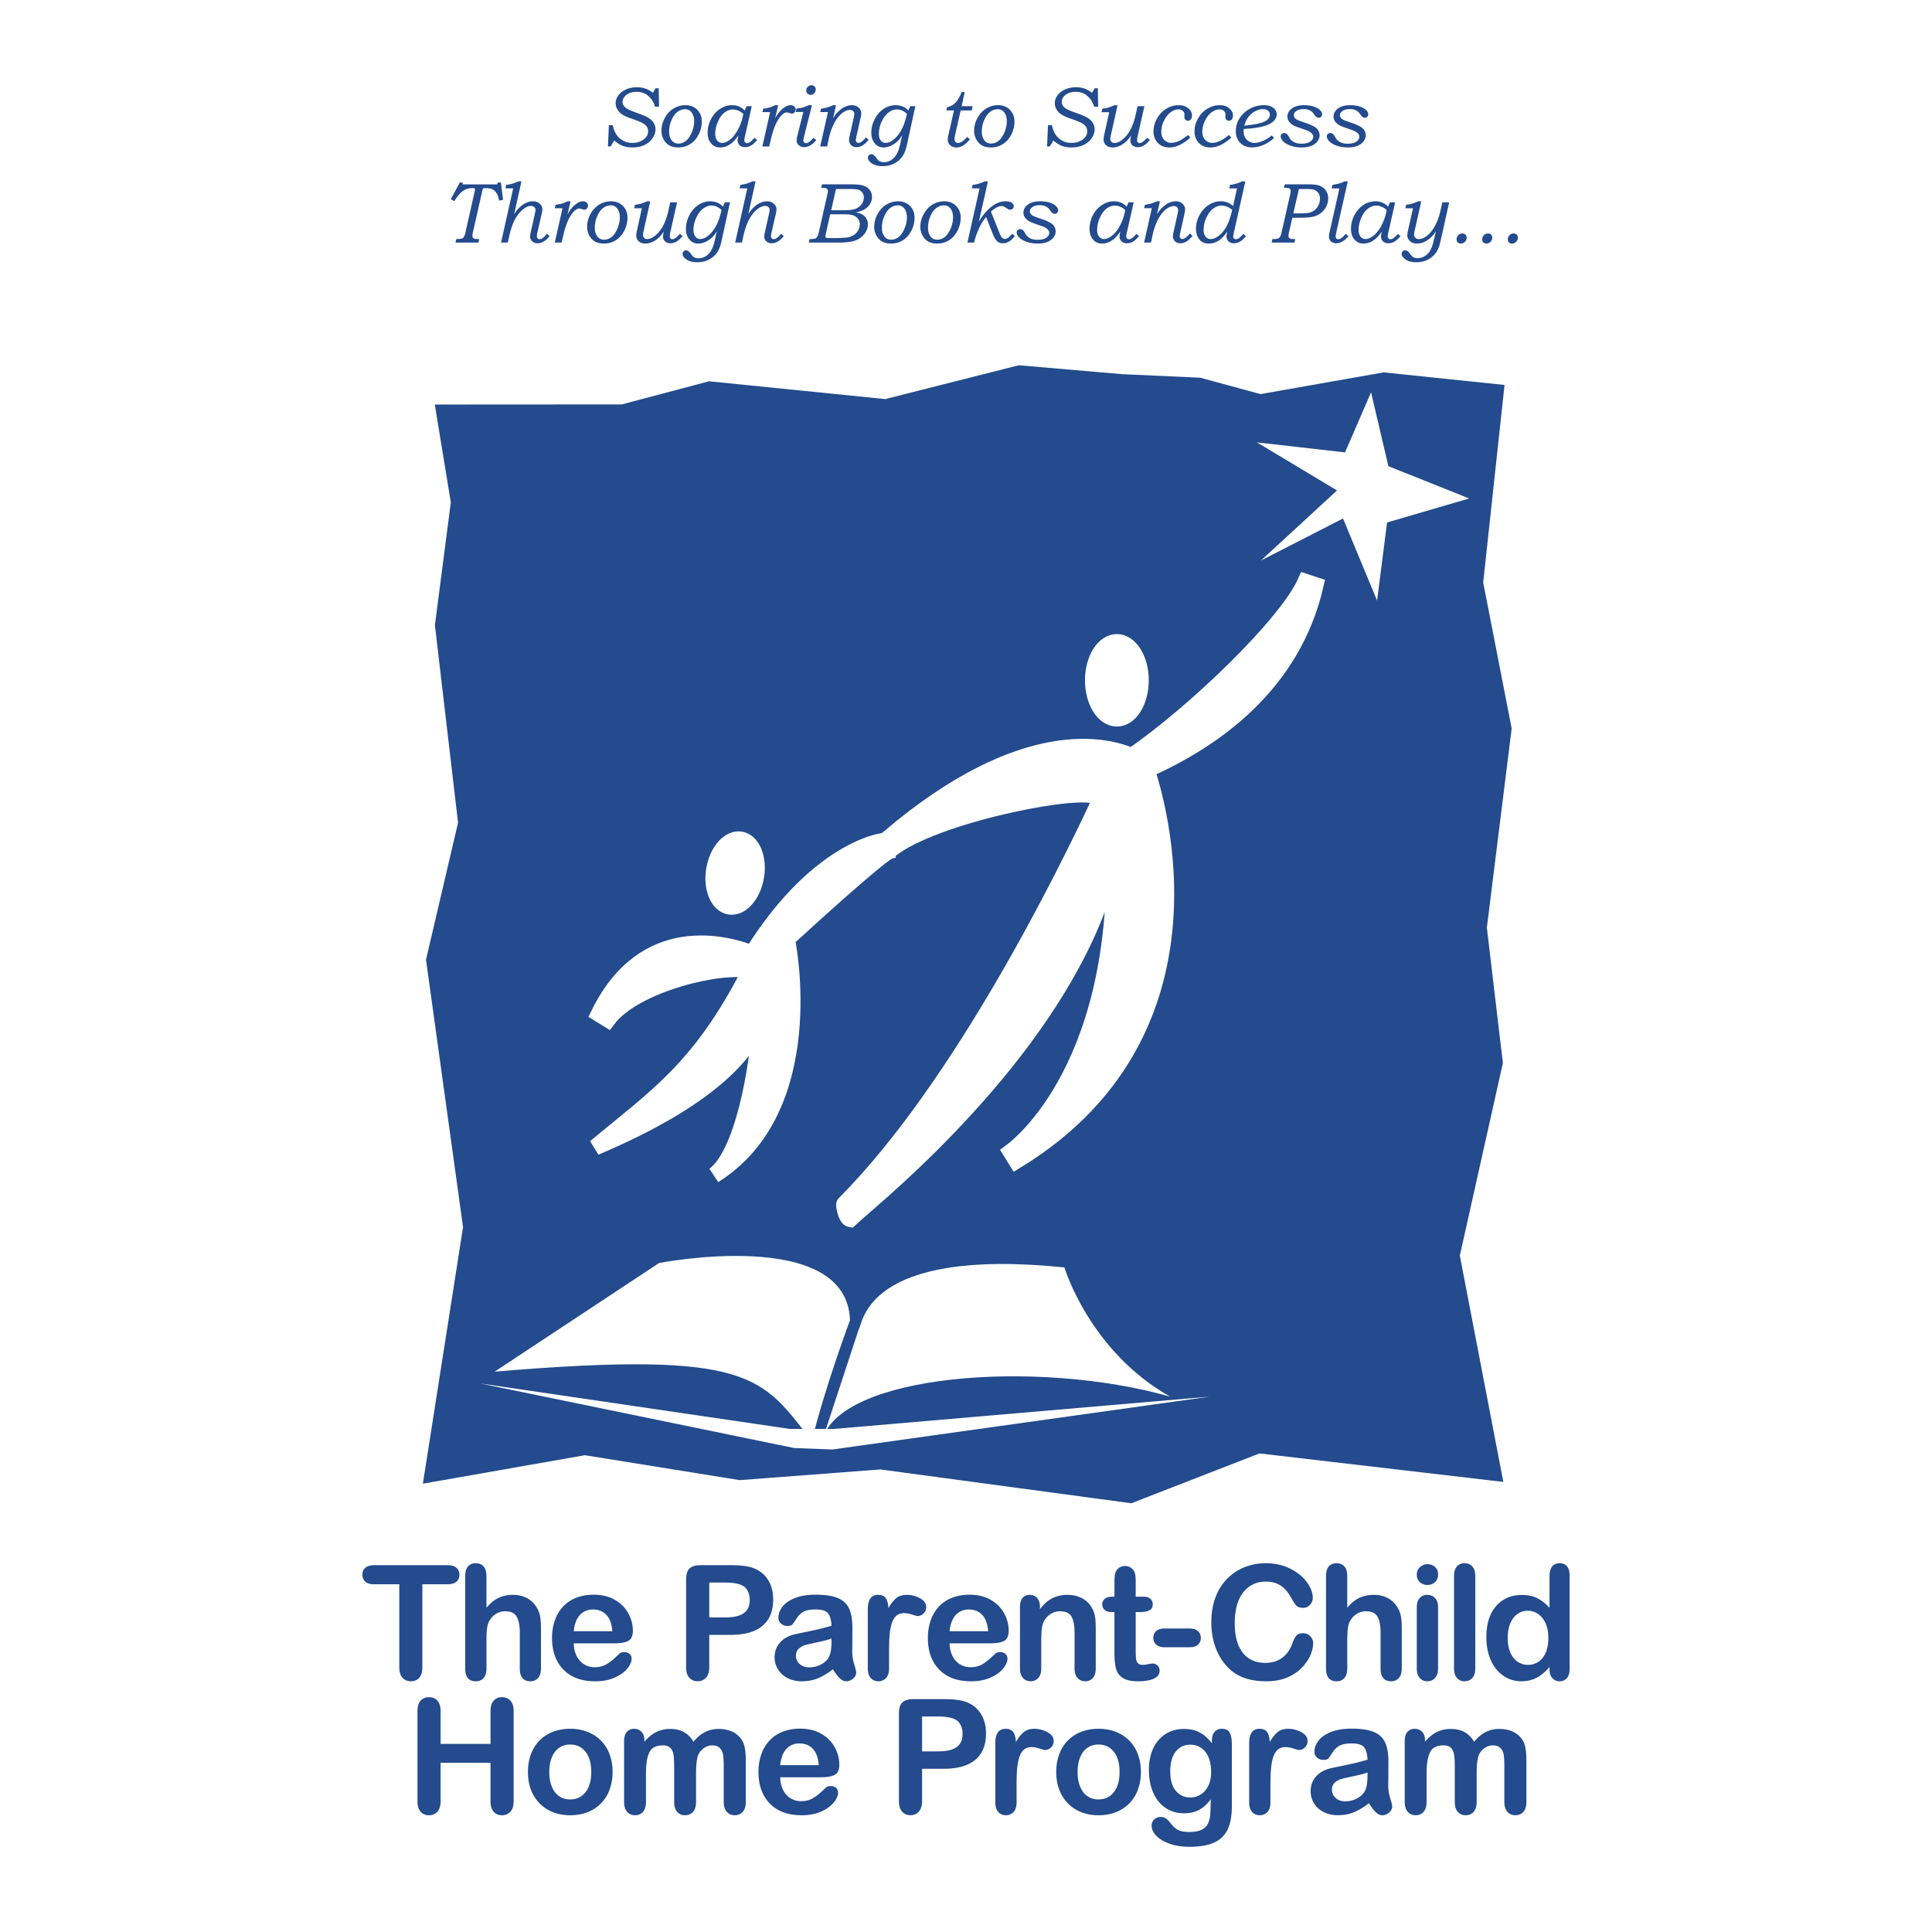
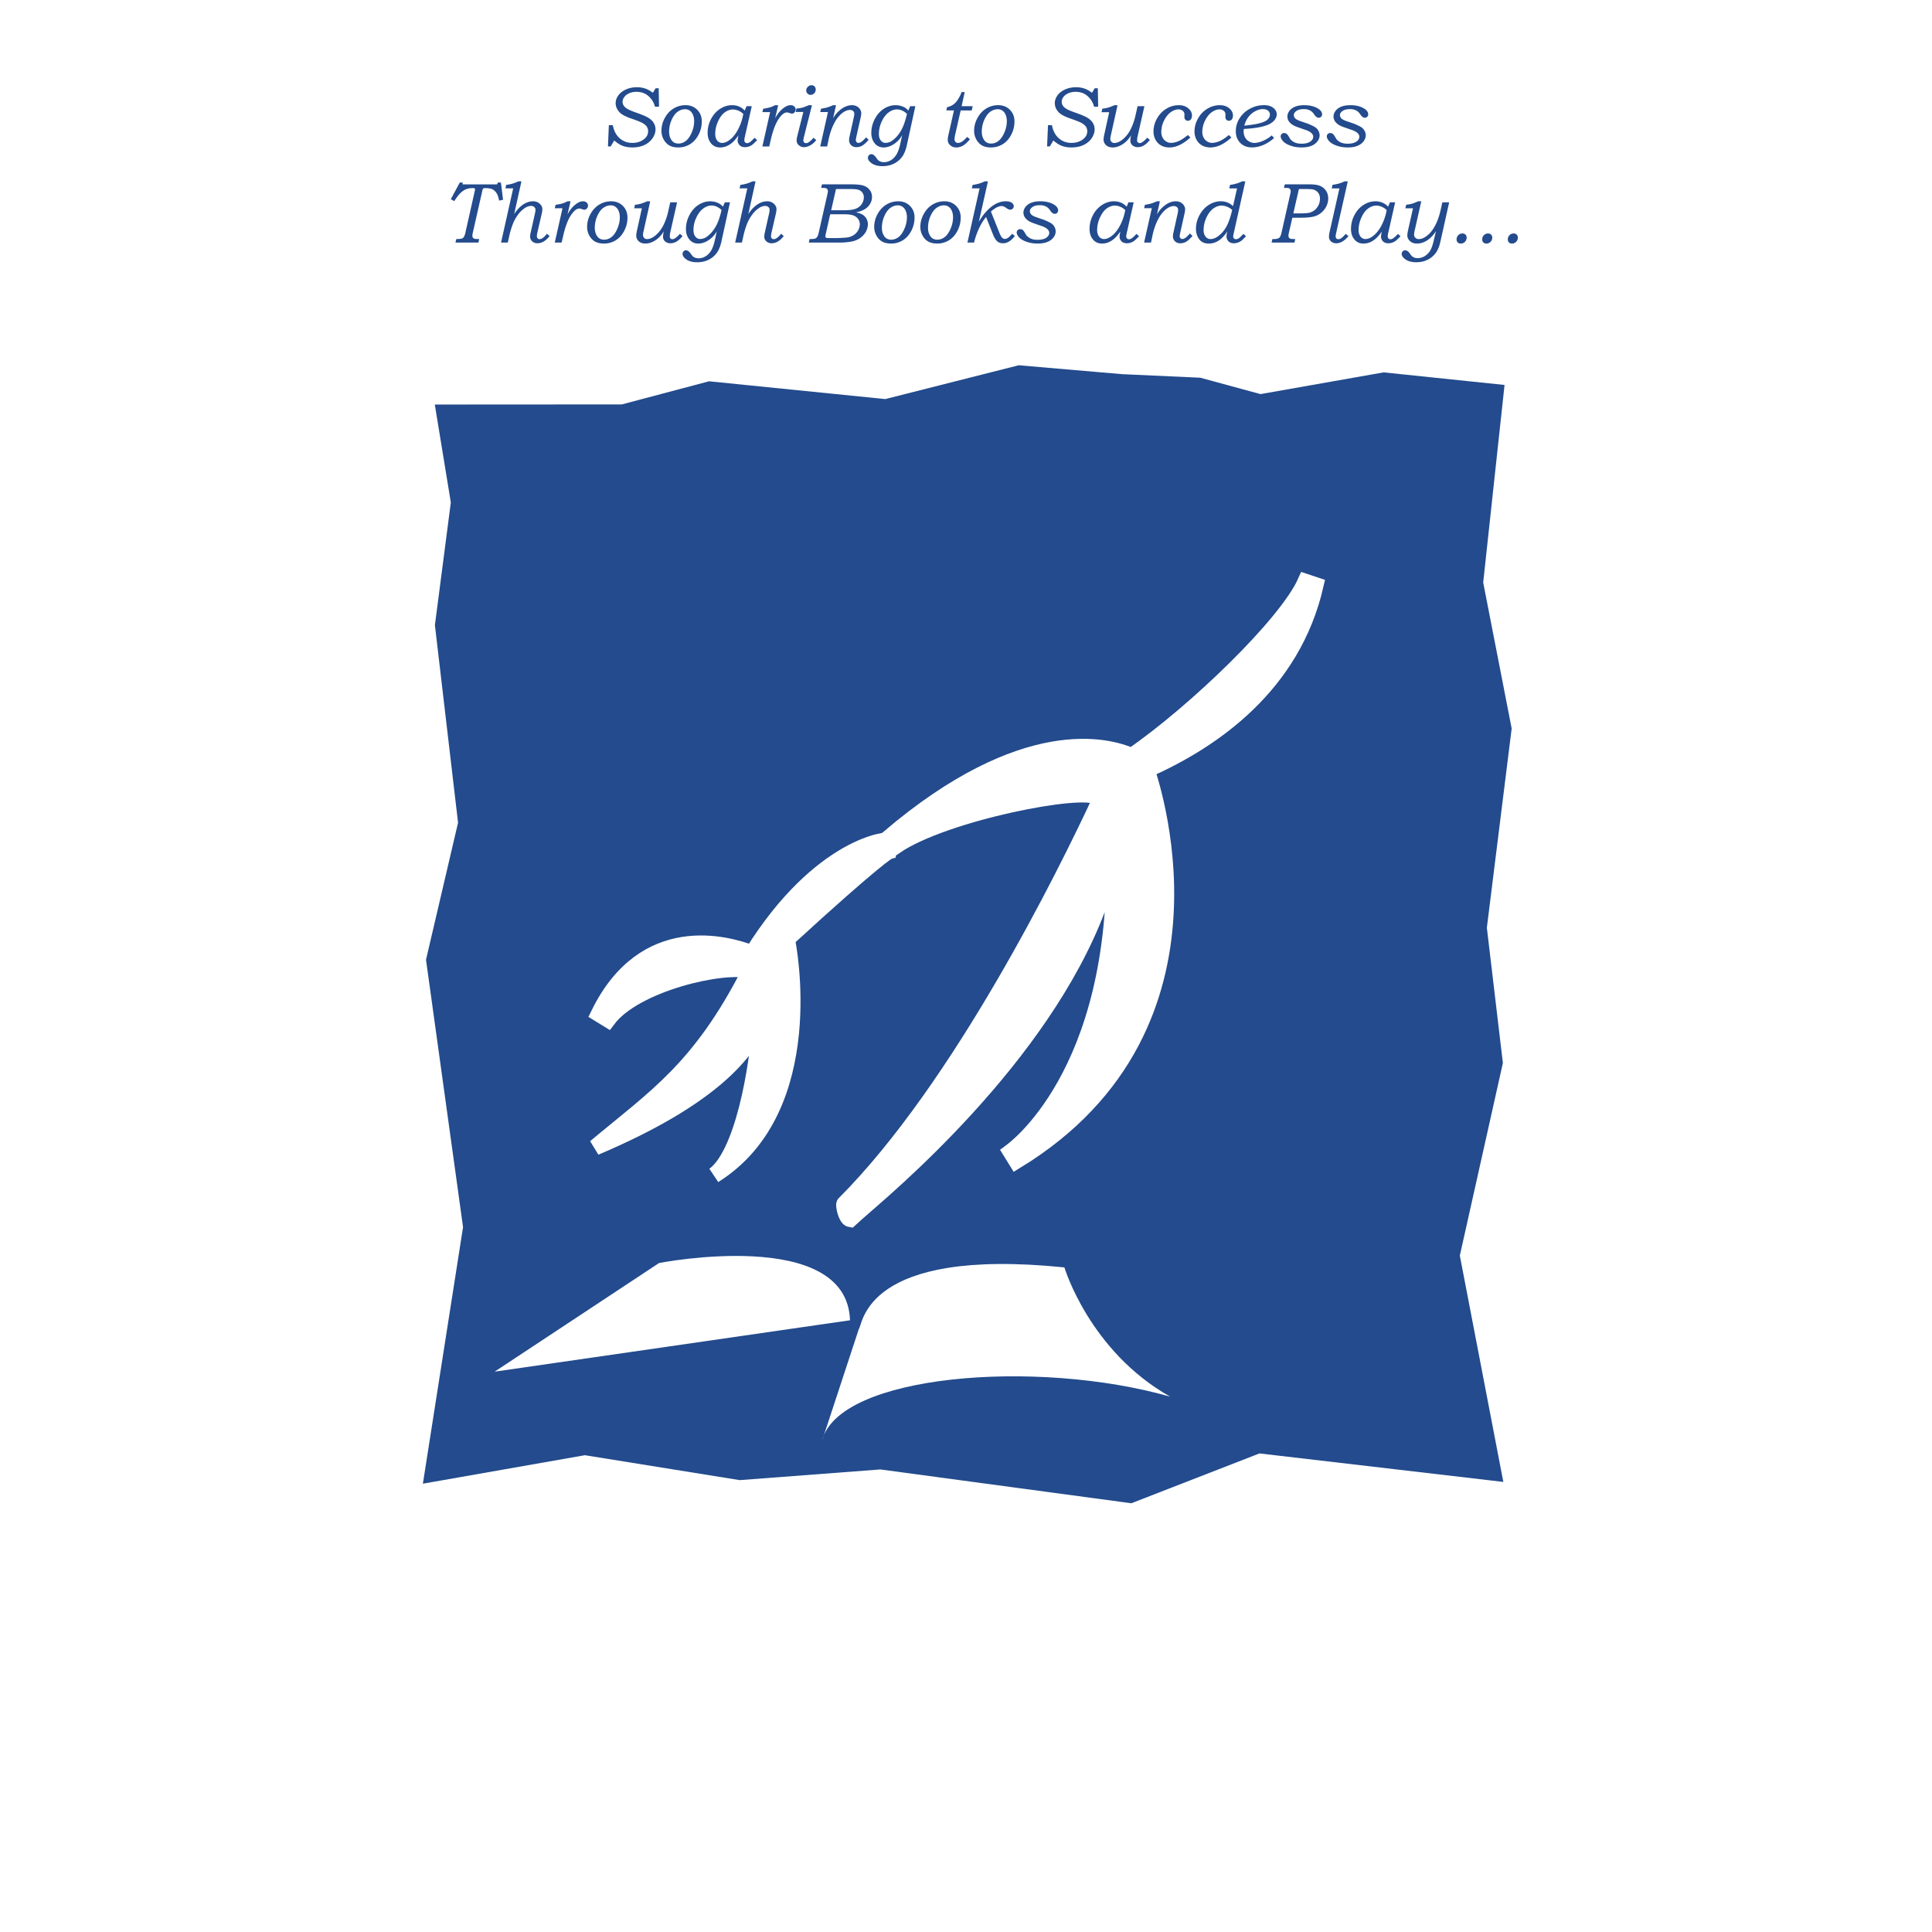
<svg xmlns="http://www.w3.org/2000/svg" viewBox="0 0 192.756 192.756" height="2500" width="2500">
  <g clip-rule="evenodd" fill-rule="evenodd">
    <path d="M0 0h192.756v192.756H0V0z" fill="#fff" />
    <path d="M62.038 40.349l8.702-2.308 17.581 1.775 13.32-3.374 10.298.888 7.815.355 6.006 1.635 12.285-2.168 12.064 1.255-2.13 19.712 2.841 14.562-2.476 19.879 1.599 13.496-4.295 19.216 4.34 22.579-24.33-2.842-12.785 4.972-25.04-3.374-14.03 1.066-15.45-2.486-16.161 2.841 4.007-25.597-3.696-26.675L45.7 82.082 43.391 62.37l1.588-12.243-1.599-9.767 18.658-.011zM65.135 9.257l.279-.454h.304l.034 1.84h-.408a2.06 2.06 0 0 0-.641-1.051c-.322-.287-.725-.431-1.208-.431-.269 0-.511.049-.726.146a1.175 1.175 0 0 0-.489.38.805.805 0 0 0-.167.464c0 .133.036.258.106.373.07.115.191.226.36.331.169.106.465.232.887.379.616.216 1.037.398 1.263.545s.395.316.505.508c.111.191.167.397.167.616 0 .299-.096.592-.289.878a1.997 1.997 0 0 1-.805.679c-.344.167-.747.25-1.208.25-.366 0-.687-.051-.961-.154-.275-.102-.561-.283-.858-.541l-.35.595h-.274l.091-2.126h.392c.102.558.33.992.68 1.305.351.312.776.468 1.275.468.461 0 .852-.127 1.174-.383.263-.21.395-.47.395-.778 0-.186-.052-.35-.156-.491s-.285-.276-.543-.404a14.171 14.171 0 0 0-1.045-.395c-.519-.186-.878-.377-1.078-.575-.277-.28-.416-.595-.416-.945 0-.258.085-.509.256-.753.171-.244.421-.443.751-.598.33-.153.7-.23 1.111-.23.308 0 .587.043.838.131.254.086.505.227.754.421zm3.671 1.774a.91.91 0 0 1 .327.414c.082.188.123.401.123.639 0 .391-.085.779-.254 1.161-.169.383-.367.659-.593.827s-.466.251-.718.251c-.303 0-.534-.113-.693-.341-.16-.228-.24-.509-.24-.845 0-.413.083-.806.25-1.178.166-.372.366-.642.599-.81.233-.168.483-.252.749-.252.165 0 .314.045.45.134zm-1.594-.213c-.36.217-.654.531-.88.943a2.642 2.642 0 0 0-.339 1.288c0 .314.074.604.223.87.148.267.34.465.574.596.234.13.529.195.885.195.424 0 .812-.106 1.163-.32.351-.214.635-.528.854-.943a2.83 2.83 0 0 0 .327-1.33c0-.469-.153-.856-.458-1.164-.305-.307-.694-.46-1.166-.46a2.271 2.271 0 0 0-1.183.325zm6.406 2.133c-.252.462-.539.807-.857 1.035-.252.183-.493.275-.72.275a.616.616 0 0 1-.342-.104.701.701 0 0 1-.25-.31 1.196 1.196 0 0 1-.091-.489c0-.422.095-.839.285-1.253.189-.413.416-.714.678-.901.262-.188.531-.281.805-.281.175 0 .354.039.539.117s.349.187.493.329a5.243 5.243 0 0 1-.54 1.582zm.114-2.324a1.804 1.804 0 0 0-.705-.133c-.402 0-.792.119-1.167.356-.376.237-.68.574-.912 1.011-.232.438-.348.9-.348 1.388 0 .447.124.809.37 1.086.22.25.511.375.875.375.208 0 .413-.039.616-.116.203-.078.401-.2.596-.366.194-.167.4-.407.62-.721-.056.25-.083.42-.083.508a.667.667 0 0 0 .347.583.825.825 0 0 0 .389.083c.225 0 .439-.062.645-.187.108-.064.297-.236.566-.516l-.262-.233c-.181.208-.34.357-.479.445a.484.484 0 0 1-.275.092.246.246 0 0 1-.187-.079.302.302 0 0 1-.075-.216c0-.078.012-.171.037-.279l.704-3.113h-.516l-.188.436a1.616 1.616 0 0 0-.568-.404zm3.602-.133h.304l-.304 1.307c.161-.3.336-.548.527-.745.19-.197.385-.347.584-.449.144-.075.29-.113.437-.113s.267.042.36.127c.093.085.14.188.14.31a.402.402 0 0 1-.114.281c-.077.083-.157.124-.244.124a.782.782 0 0 1-.246-.059.757.757 0 0 0-.258-.062c-.233 0-.479.172-.737.516-.353.466-.64 1.177-.862 2.131l-.175.749h-.683l.771-3.425h-.771l.083-.341a4.44 4.44 0 0 0 .649-.127c.178-.053.356-.127.539-.224zm3.634-1.99c.119 0 .219.04.298.119a.42.42 0 0 1 .118.311.52.52 0 0 1-.152.373.477.477 0 0 1-.352.156.424.424 0 0 1-.312-.127.413.413 0 0 1-.129-.306c0-.141.053-.264.158-.368s.23-.158.371-.158zm-.283 1.99h.325l-.807 3.192c-.033.13-.05.233-.05.308 0 .089.024.159.071.21a.243.243 0 0 0 .188.077.46.46 0 0 0 .262-.083c.13-.083.295-.234.495-.454l.266.233c-.169.222-.364.395-.584.518s-.43.185-.626.185a.75.75 0 0 1-.533-.197.609.609 0 0 1-.212-.46c0-.122.023-.276.071-.462l.599-2.389h-.762l.075-.346c.211-.011.404-.04.581-.087.174-.047.389-.129.641-.245zm2.431 0h.295l-.295 1.307a3.05 3.05 0 0 1 .395-.542c.241-.257.488-.45.741-.576.252-.126.496-.189.732-.189.186 0 .348.035.487.106s.25.171.333.301a.734.734 0 0 1 .125.396c0 .114-.029.294-.087.542l-.396 1.773c-.039.169-.058.29-.058.362 0 .083.025.151.077.204s.115.079.189.079c.194 0 .444-.185.749-.553l.262.245c-.244.283-.457.476-.639.579a1.145 1.145 0 0 1-.568.153.825.825 0 0 1-.39-.087.656.656 0 0 1-.26-.252.679.679 0 0 1-.096-.348c0-.108.019-.248.058-.42l.408-1.844c.036-.158.054-.28.054-.366a.368.368 0 0 0-.119-.289.452.452 0 0 0-.314-.106c-.149 0-.307.041-.472.121a2.053 2.053 0 0 0-.527.399 3.184 3.184 0 0 0-.51.691 5.773 5.773 0 0 0-.422.982 7.079 7.079 0 0 0-.204.787l-.142.662h-.687l.77-3.43h-.77l.083-.341a4.78 4.78 0 0 0 .625-.125c.152-.045.343-.118.573-.221zm6.782 2.53c-.24.419-.529.75-.867.995a1.187 1.187 0 0 1-.687.237.58.58 0 0 1-.464-.237c-.129-.158-.193-.375-.193-.653 0-.427.096-.845.287-1.253s.424-.709.697-.905c.273-.196.545-.293.817-.293.172 0 .342.037.508.11.167.074.33.185.491.335-.153.69-.349 1.245-.589 1.664zm.718-1.989a1.172 1.172 0 0 0-.304-.279c-.133-.083-.284-.147-.452-.193s-.338-.069-.51-.069c-.403 0-.79.118-1.162.354-.372.236-.674.577-.907 1.022s-.35.907-.35 1.384c0 .441.125.803.375 1.086.217.247.505.371.866.371.235 0 .48-.06.736-.179.255-.119.498-.297.729-.533.122-.128.246-.297.37-.508l-.183.845c-.104.472-.231.833-.385 1.082-.154.25-.34.439-.558.568a1.317 1.317 0 0 1-.681.194c-.108 0-.209-.014-.304-.043a.772.772 0 0 1-.245-.123 1.202 1.202 0 0 1-.2-.237 2.018 2.018 0 0 0-.204-.249.616.616 0 0 0-.165-.113.402.402 0 0 0-.16-.033.305.305 0 0 0-.229.108.37.37 0 0 0-.1.258c0 .191.131.377.395.558.264.18.619.271 1.065.271.419 0 .796-.083 1.13-.248.334-.165.608-.393.82-.683s.373-.69.481-1.201l.84-3.85h-.512l-.196.44zm5.323-1.848h.312l-.312 1.407h1.104l-.096.424h-1.103l-.553 2.448c-.039.18-.059.319-.059.416 0 .117.032.209.098.276a.332.332 0 0 0 .251.103.64.64 0 0 0 .225-.042c.1-.039.2-.097.299-.175.053-.042.182-.169.387-.383l.279.233c-.27.316-.507.531-.714.645-.207.114-.42.171-.639.171-.25 0-.456-.074-.618-.223s-.243-.323-.243-.526c0-.13.018-.273.054-.429l.566-2.515h-.762l.075-.32c.247-.064.447-.148.602-.254.154-.105.301-.257.441-.456a3.69 3.69 0 0 0 .406-.8zm4.063 1.844a.902.902 0 0 1 .326.414c.082.188.123.401.123.639 0 .391-.084.779-.254 1.161-.17.383-.367.659-.594.827a1.179 1.179 0 0 1-.717.251c-.303 0-.533-.113-.693-.341-.16-.228-.24-.509-.24-.845 0-.413.084-.806.25-1.178.168-.372.367-.642.6-.81.234-.168.482-.252.75-.252.164 0 .312.045.449.134zm-1.594-.213c-.361.217-.654.531-.881.943s-.34.841-.34 1.288c0 .314.074.604.223.87.15.267.34.465.576.596.234.13.527.195.883.195.426 0 .812-.106 1.164-.32s.635-.528.854-.943c.217-.415.326-.858.326-1.33 0-.469-.152-.856-.457-1.164-.307-.307-.695-.46-1.166-.46a2.265 2.265 0 0 0-1.182.325zm10.539-1.561l.277-.454h.305l.033 1.84h-.408c-.105-.413-.318-.764-.641-1.051s-.725-.431-1.207-.431c-.27 0-.512.049-.727.146s-.379.224-.488.38a.803.803 0 0 0-.166.464c0 .133.035.258.105.373.07.115.189.226.359.331.17.106.465.232.887.379.615.216 1.037.398 1.264.545.225.147.395.316.506.508.109.191.166.397.166.616 0 .299-.098.592-.289.878-.193.286-.461.512-.805.679s-.748.25-1.207.25a2.74 2.74 0 0 1-.963-.154c-.273-.102-.561-.283-.857-.541l-.35.595h-.273l.092-2.126h.391c.104.558.328.992.68 1.305s.777.468 1.275.468c.461 0 .854-.127 1.174-.383.264-.21.396-.47.396-.778 0-.186-.053-.35-.156-.491s-.285-.276-.543-.404a13.983 13.983 0 0 0-1.045-.395c-.52-.186-.879-.377-1.078-.575-.277-.28-.416-.595-.416-.945 0-.258.086-.509.256-.753s.422-.443.752-.598c.33-.153.699-.23 1.111-.23.307 0 .586.043.838.131s.502.227.752.421zm4.332 2.302l.217-.965h.682l-.682 3.013a1.8 1.8 0 0 0-.047.399c0 .083.025.149.074.198a.242.242 0 0 0 .18.073.499.499 0 0 0 .271-.096 2.22 2.22 0 0 0 .482-.445l.266.229c-.221.264-.428.449-.617.556-.189.107-.385.16-.584.16-.225 0-.406-.062-.541-.187a.6.6 0 0 1-.205-.462 3 3 0 0 1 .076-.545 2.884 2.884 0 0 1-.367.5c-.23.242-.473.422-.729.543-.256.12-.498.181-.729.181-.186 0-.348-.033-.484-.1a.749.749 0 0 1-.322-.287c-.078-.125-.117-.252-.117-.383s.025-.316.08-.558l.482-2.189h-.765l.078-.354c.211-.02.4-.053.568-.1.168-.047.383-.129.643-.246h.309l-.678 3.051a1.532 1.532 0 0 0-.043.288c0 .13.039.235.113.314.074.079.17.119.287.119.254 0 .518-.107.791-.321.346-.272.627-.623.838-1.051.214-.429.37-.873.473-1.335zm5.237 1.911l.25.25c-.73.661-1.428.991-2.094.991-.314 0-.59-.066-.826-.198a1.396 1.396 0 0 1-.559-.57 1.721 1.721 0 0 1-.201-.835c0-.446.119-.879.355-1.296.238-.417.549-.741.938-.972.387-.23.797-.346 1.232-.346.381 0 .695.104.941.312.248.208.371.445.371.711 0 .172-.039.304-.115.396s-.176.137-.301.137a.315.315 0 0 1-.242-.108.37.37 0 0 1-.1-.258l.004-.133.004-.142a.458.458 0 0 0-.166-.35.624.624 0 0 0-.424-.146c-.26 0-.518.094-.779.281-.262.187-.482.467-.666.838a2.527 2.527 0 0 0-.275 1.132c0 .208.043.396.131.562a.947.947 0 0 0 .357.389c.152.093.312.14.479.14.145 0 .305-.025.48-.075s.348-.123.518-.219.399-.258.688-.491zm4.091 0l.25.25c-.73.661-1.428.991-2.094.991-.314 0-.59-.066-.826-.198a1.396 1.396 0 0 1-.559-.57 1.721 1.721 0 0 1-.201-.835c0-.446.117-.879.355-1.296.236-.417.549-.741.936-.972.389-.23.799-.346 1.234-.346.381 0 .695.104.941.312.246.208.369.445.369.711 0 .172-.037.304-.113.396s-.178.137-.303.137a.314.314 0 0 1-.24-.108.37.37 0 0 1-.1-.258l.004-.133.004-.142a.465.465 0 0 0-.166-.35.626.626 0 0 0-.426-.146c-.258 0-.518.094-.777.281-.262.187-.482.467-.666.838a2.527 2.527 0 0 0-.275 1.132c0 .208.043.396.129.562a.951.951 0 0 0 .359.389c.152.093.311.14.479.14.145 0 .305-.025.48-.075s.348-.123.518-.219.399-.258.688-.491zm1.944-1.794c.186-.244.412-.437.678-.578.268-.142.52-.213.758-.213.227 0 .404.053.527.158a.495.495 0 0 1 .184.392c0 .183-.082.351-.248.506-.168.153-.479.285-.934.393-.283.066-.74.135-1.369.204.083-.331.218-.618.404-.862zm1.422 2.393c-.314.127-.592.191-.826.191-.186 0-.365-.051-.535-.152a1.04 1.04 0 0 1-.396-.41 1.226 1.226 0 0 1-.139-.587c0-.055.006-.137.021-.246.643-.033 1.186-.096 1.627-.188s.777-.207 1.012-.345c.232-.139.398-.29.496-.452a.887.887 0 0 0 .148-.464c0-.25-.111-.466-.338-.649-.225-.184-.535-.275-.936-.275-.502 0-.975.121-1.414.362a2.731 2.731 0 0 0-1.027.959 2.358 2.358 0 0 0-.369 1.259c0 .494.148.89.445 1.188s.689.447 1.174.447c.361 0 .73-.079 1.107-.235.377-.156.742-.39 1.092-.701l-.234-.262a3.365 3.365 0 0 1-.908.56zm3.797-1.973l.738.253c.076.028.213.089.406.182.195.093.332.176.412.248a.995.995 0 0 1 .334.716.99.99 0 0 1-.207.591 1.371 1.371 0 0 1-.604.456c-.264.112-.592.168-.98.168-.422 0-.801-.062-1.135-.186-.336-.123-.58-.271-.732-.445-.154-.173-.23-.331-.23-.472a.32.32 0 0 1 .098-.237.34.34 0 0 1 .248-.096c.061 0 .117.011.17.033a.466.466 0 0 1 .154.117c.037.039.096.128.176.266.072.123.119.196.141.221.064.075.15.147.26.217.107.069.229.122.363.156.135.035.291.052.473.052.26 0 .477-.033.65-.098s.303-.152.389-.26a.535.535 0 0 0 .127-.329c0-.155-.078-.295-.234-.42-.154-.122-.381-.228-.678-.316l-.08-.029-.582-.204c-.355-.125-.611-.279-.766-.462a.883.883 0 0 1-.238-.595c0-.188.064-.372.191-.549.129-.177.316-.318.564-.423.248-.104.557-.156.922-.156.561 0 1.021.113 1.383.337.27.169.402.361.402.574a.329.329 0 0 1-.096.241.31.31 0 0 1-.236.1.398.398 0 0 1-.254-.095 1.602 1.602 0 0 1-.246-.295 1.072 1.072 0 0 0-.404-.354 1.34 1.34 0 0 0-.59-.117c-.316 0-.561.062-.734.184s-.26.259-.26.412a.47.47 0 0 0 .141.331c.092.097.274.192.544.283zm4.603 0l.736.253c.078.028.215.089.408.182.195.093.332.176.412.248a.995.995 0 0 1 .334.716c0 .203-.07.4-.207.591-.137.192-.338.344-.604.456s-.592.168-.98.168c-.42 0-.801-.062-1.135-.186-.338-.123-.58-.271-.732-.445-.154-.173-.23-.331-.23-.472a.32.32 0 0 1 .098-.237.34.34 0 0 1 .248-.096c.061 0 .117.011.17.033a.487.487 0 0 1 .154.117c.037.039.096.128.176.266.072.123.119.196.141.221.064.075.15.147.26.217.107.069.229.122.363.156.135.035.291.052.473.052.26 0 .477-.033.65-.098s.303-.152.387-.26a.523.523 0 0 0 .127-.329c0-.155-.076-.295-.232-.42-.156-.122-.381-.228-.678-.316a1.128 1.128 0 0 1-.08-.029l-.582-.204c-.355-.125-.611-.279-.766-.462a.883.883 0 0 1-.238-.595c0-.188.064-.372.191-.549.129-.177.316-.318.564-.423.248-.104.557-.156.922-.156.561 0 1.021.113 1.383.337.268.169.402.361.402.574a.329.329 0 0 1-.096.241.31.31 0 0 1-.236.1.402.402 0 0 1-.254-.095 1.602 1.602 0 0 1-.246-.295 1.062 1.062 0 0 0-.406-.354 1.325 1.325 0 0 0-.588-.117c-.316 0-.561.062-.734.184s-.262.259-.262.412c0 .122.049.232.143.331.095.097.275.192.544.283zM49.668 18.21h.308l.216 1.724-.399.079c-.056-.322-.141-.571-.254-.747-.114-.176-.251-.303-.41-.381s-.404-.117-.734-.117c-.092 0-.153.013-.186.04-.032.026-.059.09-.081.189l-.966 4.266a1.39 1.39 0 0 0-.033.266c0 .073.02.136.061.19.04.054.096.089.167.106s.221.025.452.025l-.076.35H45.44l.083-.349c.197-.003.343-.011.437-.025a.493.493 0 0 0 .219-.077.413.413 0 0 0 .126-.16c.056-.117.09-.207.104-.271l.957-4.254a.917.917 0 0 0 .029-.191.085.085 0 0 0-.044-.079.458.458 0 0 0-.193-.025 1.72 1.72 0 0 0-.709.131c-.196.087-.397.241-.606.46-.133.139-.308.375-.524.707l-.341-.195.895-1.661h.287v.184h3.434l.074-.185zm2.044-.116h.312l-.724 3.267c.194-.303.397-.547.609-.734.212-.188.425-.325.637-.413a1.66 1.66 0 0 1 .631-.131c.267 0 .488.08.666.239.177.16.267.34.267.543 0 .125-.02.272-.059.441l-.437 1.898c-.033.15-.05.268-.05.354 0 .091.025.165.075.22a.24.24 0 0 0 .188.083.528.528 0 0 0 .295-.1c.159-.108.307-.255.445-.441l.267.229c-.369.48-.775.72-1.219.72a.722.722 0 0 1-.518-.194.598.598 0 0 1-.206-.451 2 2 0 0 1 .054-.42l.441-1.965c.025-.119.038-.223.038-.312a.349.349 0 0 0-.125-.272.447.447 0 0 0-.308-.111c-.183 0-.369.056-.558.167a2.703 2.703 0 0 0-.76.722c-.234.318-.418.663-.551 1.035s-.233.709-.299 1.011l-.159.72h-.674l1.211-5.406h-.774l.079-.35a3.524 3.524 0 0 0 1.206-.349zm4.908 1.989h.304l-.304 1.307c.16-.3.336-.548.526-.746.19-.197.385-.346.585-.449.144-.075.29-.112.437-.112s.268.042.36.126c.093.085.14.188.14.311a.403.403 0 0 1-.115.281c-.076.082-.158.123-.244.123a.771.771 0 0 1-.245-.059.762.762 0 0 0-.258-.062c-.233 0-.479.172-.737.517-.353.466-.64 1.176-.861 2.131l-.175.749h-.683l.77-3.425h-.77l.083-.342c.258-.033.475-.075.649-.127.175-.051.354-.125.538-.223zm4.769.538a.91.91 0 0 1 .327.414c.082.188.123.401.123.639 0 .391-.084.779-.253 1.161-.169.383-.367.659-.593.827a1.19 1.19 0 0 1-.718.251c-.303 0-.534-.114-.693-.341s-.239-.509-.239-.845c0-.414.083-.807.25-1.178s.366-.642.599-.809c.233-.168.483-.252.75-.252a.794.794 0 0 1 .447.133zm-1.594-.213c-.361.216-.654.53-.88.942a2.634 2.634 0 0 0-.339 1.288c0 .314.074.604.223.87.148.267.34.465.574.595s.529.196.885.196a2.2 2.2 0 0 0 1.163-.32c.351-.214.635-.528.854-.943a2.81 2.81 0 0 0 .327-1.329c0-.469-.153-.857-.458-1.164-.305-.306-.694-.459-1.166-.459a2.243 2.243 0 0 0-1.183.324zm6.859.741l.216-.966h.683l-.683 3.014c-.03.136-.045.27-.045.399 0 .083.024.149.073.198a.242.242 0 0 0 .181.073.504.504 0 0 0 .271-.096c.172-.113.333-.262.483-.445l.266.229c-.222.264-.428.449-.618.556a1.18 1.18 0 0 1-.585.16c-.224 0-.405-.062-.541-.187a.603.603 0 0 1-.204-.462c0-.116.025-.298.075-.545a2.834 2.834 0 0 1-.366.499c-.23.242-.474.423-.729.543a1.708 1.708 0 0 1-.729.181c-.187 0-.348-.034-.485-.1a.764.764 0 0 1-.439-.67c0-.13.026-.316.079-.558l.482-2.189h-.766l.079-.354c.211-.019.4-.053.568-.1a4.9 4.9 0 0 0 .643-.246h.308l-.678 3.051a1.596 1.596 0 0 0-.042.288c0 .13.038.235.112.313a.38.38 0 0 0 .287.119c.255 0 .519-.107.791-.321.347-.271.626-.622.839-1.051.214-.428.372-.872.474-1.333zm4.747 1.465c-.24.419-.529.751-.868.995a1.185 1.185 0 0 1-.687.237.585.585 0 0 1-.464-.237c-.129-.158-.194-.376-.194-.653 0-.428.096-.845.287-1.253.192-.408.424-.709.697-.905s.546-.293.818-.293c.172 0 .341.037.508.11.166.074.33.185.491.335-.152.69-.348 1.245-.588 1.664zm.719-1.989a1.174 1.174 0 0 0-.304-.279c-.133-.083-.284-.148-.452-.194s-.338-.068-.51-.068c-.402 0-.79.118-1.161.354-.372.236-.674.577-.907 1.022-.233.445-.35.906-.35 1.384 0 .441.125.804.375 1.086.216.247.505.371.866.371.236 0 .481-.06.736-.179a2.5 2.5 0 0 0 .729-.533c.122-.127.246-.297.371-.508l-.183.845c-.103.472-.231.833-.385 1.082-.154.25-.34.439-.558.568a1.317 1.317 0 0 1-.68.193 1.03 1.03 0 0 1-.304-.043.81.81 0 0 1-.246-.123 1.235 1.235 0 0 1-.2-.237 2.156 2.156 0 0 0-.204-.25.64.64 0 0 0-.165-.113.399.399 0 0 0-.16-.033c-.086 0-.162.036-.229.108s-.1.158-.1.258c0 .191.132.377.396.558.264.181.619.271 1.065.271.419 0 .796-.082 1.13-.247.334-.165.608-.393.82-.683.212-.29.373-.69.48-1.201l.841-3.85h-.512l-.199.441zm2.95-2.531h.312l-.724 3.268c.194-.303.397-.547.61-.734.212-.188.425-.325.637-.413.212-.087.423-.131.631-.131.266 0 .488.08.666.239s.267.34.267.543c0 .125-.019.272-.058.441l-.437 1.898c-.033.15-.05.268-.05.354 0 .091.025.165.075.22a.24.24 0 0 0 .188.083.528.528 0 0 0 .295-.1c.158-.108.307-.255.445-.441l.267.229c-.369.48-.775.72-1.219.72a.722.722 0 0 1-.518-.194.598.598 0 0 1-.206-.451 2 2 0 0 1 .054-.42l.441-1.965a1.54 1.54 0 0 0 .037-.312.345.345 0 0 0-.125-.272.447.447 0 0 0-.308-.111c-.183 0-.369.056-.558.167a2.703 2.703 0 0 0-.76.722 4.057 4.057 0 0 0-.552 1.035 8.322 8.322 0 0 0-.299 1.011l-.158.72h-.674l1.211-5.406h-.774l.079-.35a3.543 3.543 0 0 0 1.205-.35zm10.61.853a.78.78 0 0 1 .367.281.771.771 0 0 1 .137.456c0 .247-.072.475-.214.683a1.262 1.262 0 0 1-.604.462c-.26.1-.653.149-1.18.149h-1.261l.483-2.118h1.486c.371 0 .633.029.786.087zm-3.597-.199c.158 0 .265.009.321.029.055.02.102.056.139.108a.286.286 0 0 1 .057.171c0 .066-.017.175-.05.324l-.87 3.854c-.045.203-.108.354-.192.454a.417.417 0 0 1-.241.137 3.286 3.286 0 0 1-.474.025l-.079.35h3.138a6.26 6.26 0 0 0 1.095-.096c.258-.047.489-.126.693-.237.204-.111.379-.248.526-.41.147-.162.257-.336.331-.522.073-.186.11-.372.11-.558a1.1 1.1 0 0 0-.162-.593 1.154 1.154 0 0 0-.441-.41 2.25 2.25 0 0 0-.591-.187 2.98 2.98 0 0 0 .783-.258c.258-.138.46-.32.605-.543.145-.224.219-.47.219-.74 0-.252-.072-.478-.215-.675a1.258 1.258 0 0 0-.599-.437c-.257-.094-.673-.141-1.25-.141H82.01l-.087.354h.16v.001zm3.06 2.747c.202.078.36.195.472.351a.878.878 0 0 1 .168.522c0 .15-.028.298-.085.443a1.356 1.356 0 0 1-.608.694 1.547 1.547 0 0 1-.452.17 4.808 4.808 0 0 1-.524.05c-.355.02-.551.029-.587.029h-.82c-.145 0-.233-.009-.266-.029-.064-.031-.096-.076-.096-.138 0-.042.01-.104.029-.188l.454-2.022h1.361c.434.001.751.04.954.118zm4.891-.874a.91.91 0 0 1 .327.414c.082.188.123.401.123.639 0 .391-.085.779-.254 1.161-.169.383-.367.659-.593.827a1.192 1.192 0 0 1-.718.251c-.302 0-.534-.114-.693-.341-.16-.228-.239-.509-.239-.845 0-.414.083-.807.25-1.178s.366-.642.599-.809c.233-.168.483-.252.75-.252a.797.797 0 0 1 .448.133zm-1.595-.213c-.36.216-.654.53-.88.942a2.634 2.634 0 0 0-.339 1.288c0 .314.074.604.223.87.148.267.339.465.574.595.234.13.529.196.884.196a2.2 2.2 0 0 0 1.163-.32c.351-.214.636-.528.854-.943.217-.414.327-.857.327-1.329 0-.469-.153-.857-.458-1.164-.305-.306-.693-.459-1.165-.459a2.243 2.243 0 0 0-1.183.324zm6.198.213a.909.909 0 0 1 .326.414c.082.188.123.401.123.639 0 .391-.085.779-.254 1.161-.17.383-.367.659-.593.827a1.192 1.192 0 0 1-.718.251c-.303 0-.534-.114-.693-.341-.16-.228-.239-.509-.239-.845 0-.414.083-.807.25-1.178s.366-.642.599-.809c.233-.168.483-.252.75-.252a.798.798 0 0 1 .449.133zm-1.595-.213c-.36.216-.654.53-.88.942a2.634 2.634 0 0 0-.339 1.288c0 .314.074.604.223.87.148.267.34.465.575.595.234.13.529.196.884.196a2.2 2.2 0 0 0 1.163-.32c.351-.214.635-.528.854-.943.217-.414.327-.857.327-1.329 0-.469-.153-.857-.458-1.164-.305-.306-.694-.459-1.166-.459a2.243 2.243 0 0 0-1.183.324zm5.204-2.314h.32l-.908 4.037c.283-.482.58-.877.891-1.184.312-.307.613-.527.908-.662.293-.134.584-.202.869-.202.275 0 .48.047.615.142.133.094.201.209.201.345a.338.338 0 0 1-.104.246.33.33 0 0 1-.242.104.443.443 0 0 1-.164-.027 1.564 1.564 0 0 1-.264-.165c-.164-.113-.312-.171-.441-.171-.15 0-.326.053-.525.158a3.194 3.194 0 0 0-.537.392l.828 2.077c.109.271.205.449.287.53a.383.383 0 0 0 .271.123c.1 0 .201-.032.303-.098.104-.065.246-.205.43-.418l.27.229c-.229.277-.436.467-.619.568s-.373.152-.57.152c-.146 0-.277-.026-.391-.079s-.209-.128-.283-.225a2.05 2.05 0 0 1-.301-.528l-.711-1.79a5.198 5.198 0 0 0-.67 1.07 7.898 7.898 0 0 0-.529 1.481h-.658l1.212-5.406h-.775l.083-.35a3.546 3.546 0 0 0 1.204-.349zm5.19 3.592l.736.254c.078.028.215.088.408.181.195.093.332.175.412.247a.995.995 0 0 1 .334.716c0 .203-.07.4-.207.591a1.379 1.379 0 0 1-.604.456c-.266.113-.592.169-.98.169-.422 0-.801-.062-1.137-.186-.336-.123-.578-.271-.732-.445-.152-.173-.229-.331-.229-.472a.32.32 0 0 1 .098-.237.342.342 0 0 1 .248-.097.42.42 0 0 1 .324.151c.037.039.094.128.176.266.072.123.119.196.141.221.064.075.15.147.258.216.109.07.23.122.365.156.135.035.291.052.473.052.26 0 .477-.033.65-.098a.854.854 0 0 0 .387-.26.523.523 0 0 0 .127-.329c0-.155-.078-.296-.232-.42-.156-.122-.381-.228-.678-.317l-.08-.029-.582-.204c-.355-.125-.611-.279-.766-.462a.883.883 0 0 1-.238-.595c0-.188.064-.372.191-.549.129-.178.316-.319.564-.423s.557-.156.922-.156c.561 0 1.021.112 1.383.337.268.169.402.36.402.574a.33.33 0 0 1-.096.241.314.314 0 0 1-.236.1.403.403 0 0 1-.254-.096 1.602 1.602 0 0 1-.246-.295 1.062 1.062 0 0 0-.406-.354 1.325 1.325 0 0 0-.588-.117c-.316 0-.562.062-.734.184-.174.122-.26.259-.26.412a.47.47 0 0 0 .141.331c.093.1.275.195.545.286zm8.287.855c-.252.462-.539.807-.857 1.034-.252.184-.492.275-.721.275-.121 0-.234-.035-.34-.104s-.189-.173-.25-.31a1.182 1.182 0 0 1-.092-.489c0-.421.094-.839.285-1.252.189-.413.416-.714.678-.901.262-.187.531-.281.807-.281.174 0 .354.039.539.117.184.078.348.187.492.329a5.199 5.199 0 0 1-.541 1.582zm.115-2.324a1.81 1.81 0 0 0-.707-.133c-.402 0-.791.119-1.166.355a2.589 2.589 0 0 0-.912 1.012 2.92 2.92 0 0 0-.348 1.388c0 .447.123.809.371 1.086.219.25.51.375.873.375.209 0 .414-.039.617-.116.201-.078.4-.2.594-.366.195-.167.4-.407.621-.721-.057.25-.084.419-.084.508 0 .117.031.229.094.337a.62.62 0 0 0 .254.246.831.831 0 0 0 .391.083c.223 0 .439-.062.645-.187.107-.064.295-.236.566-.516l-.264-.233c-.18.208-.34.356-.479.445a.488.488 0 0 1-.273.092.245.245 0 0 1-.188-.079.3.3 0 0 1-.076-.217c0-.077.014-.17.039-.279l.703-3.113h-.518l-.186.438a1.617 1.617 0 0 0-.567-.405zm3.59-.134h.295l-.295 1.307a3.05 3.05 0 0 1 .395-.542c.242-.258.488-.45.74-.577.254-.125.498-.189.734-.189.186 0 .348.035.486.106.139.071.25.172.332.302.084.13.125.263.125.396 0 .114-.029.294-.088.542l-.395 1.773c-.039.169-.059.29-.059.362 0 .083.025.151.078.204a.25.25 0 0 0 .189.08c.193 0 .443-.184.748-.553l.262.245c-.242.283-.457.476-.639.579s-.371.154-.566.154a.83.83 0 0 1-.391-.087c-.109-.059-.195-.143-.26-.252s-.096-.226-.096-.348c0-.108.02-.249.059-.42l.408-1.844c.035-.158.053-.28.053-.366a.373.373 0 0 0-.117-.29.462.462 0 0 0-.314-.106c-.15 0-.309.041-.473.121a2.02 2.02 0 0 0-.527.4 3.193 3.193 0 0 0-.51.691 5.773 5.773 0 0 0-.422.982 7.036 7.036 0 0 0-.205.787l-.141.662h-.688l.771-3.43h-.771l.084-.341c.268-.039.475-.08.625-.125a4.97 4.97 0 0 0 .573-.223zm6.898 2.583c-.229.393-.51.704-.844.935-.238.166-.475.25-.707.25a.612.612 0 0 1-.49-.24c-.135-.159-.201-.378-.201-.655 0-.436.096-.855.285-1.259s.42-.702.688-.895.541-.29.818-.29c.176 0 .363.039.557.117.195.078.363.185.504.32-.178.752-.381 1.324-.61 1.717zm1.041-4.354c-.23.068-.443.111-.639.131l-.08.354h.773l-.402 1.769a1.726 1.726 0 0 0-.564-.367 1.82 1.82 0 0 0-.664-.116c-.414 0-.809.12-1.188.36-.379.24-.688.578-.924 1.014a2.828 2.828 0 0 0-.357 1.374c0 .299.059.565.174.795s.26.401.439.51c.176.11.4.165.67.165.219 0 .432-.04.639-.121.207-.08.408-.206.604-.376a3.77 3.77 0 0 0 .609-.726 2.583 2.583 0 0 0-.092.516c0 .12.031.233.094.341a.648.648 0 0 0 .256.25.791.791 0 0 0 .379.087 1.291 1.291 0 0 0 .748-.247c.104-.077.26-.23.471-.46l-.258-.229c-.207.211-.328.332-.361.362a.883.883 0 0 1-.211.131.488.488 0 0 1-.186.035.24.24 0 0 1-.186-.079.27.27 0 0 1-.076-.196c0-.061.023-.192.072-.396l1.139-5.099h-.324a2.776 2.776 0 0 1-.555.218zm7.672.602c.193.055.352.161.473.316s.182.353.182.591c0 .328-.096.619-.283.874a1.339 1.339 0 0 1-.699.508c-.184.059-.531.087-1.041.087h-.637l.559-2.431h.711c.362.001.608.019.735.055zm-2.48-.15a.274.274 0 0 1 .154.11.353.353 0 0 1 .062.21c0 .053-.018.157-.055.312l-.869 3.845c-.055.245-.131.407-.227.487-.096.081-.262.121-.498.121h-.18l-.078.349h2.285l.074-.349h-.158c-.158 0-.266-.011-.324-.033a.3.3 0 0 1-.196-.284c0-.072.014-.169.041-.292l.346-1.519h.854c.713 0 1.229-.068 1.549-.204.363-.158.65-.395.861-.71.211-.314.316-.652.316-1.013 0-.286-.07-.536-.211-.751a1.311 1.311 0 0 0-.58-.486c-.248-.11-.611-.165-1.09-.165h-2.449l-.086.354c.259.002.412.007.459.018zm5.589-.67h.32l-1.148 5.099a2.295 2.295 0 0 0-.062.375c0 .095.023.167.07.219a.242.242 0 0 0 .188.076c.1 0 .189-.025.271-.079.127-.083.287-.234.479-.454l.27.229c-.395.474-.797.711-1.211.711-.223 0-.398-.062-.533-.187a.619.619 0 0 1-.199-.471c0-.125.016-.255.045-.391l.996-4.424h-.766l.074-.354c.285-.044.514-.091.682-.142.165-.049.341-.118.524-.207zm3.659 4.447c-.252.462-.537.807-.857 1.034-.252.184-.492.275-.719.275-.123 0-.236-.035-.342-.104s-.189-.173-.25-.31a1.199 1.199 0 0 1-.092-.489c0-.421.096-.839.285-1.252.189-.413.416-.714.678-.901.264-.187.531-.281.807-.281.174 0 .354.039.539.117.184.078.348.187.492.329a5.253 5.253 0 0 1-.541 1.582zm.115-2.324a1.807 1.807 0 0 0-.705-.133c-.402 0-.793.119-1.168.355-.377.237-.68.575-.912 1.012s-.348.9-.348 1.388c0 .447.123.809.371 1.086.219.25.51.375.873.375.209 0 .414-.039.617-.116.203-.078.4-.2.594-.366.195-.167.402-.407.621-.721-.055.25-.082.419-.082.508 0 .117.029.229.092.337a.62.62 0 0 0 .254.246.831.831 0 0 0 .391.083c.225 0 .439-.062.645-.187.107-.064.297-.236.566-.516l-.262-.233a2.46 2.46 0 0 1-.48.445.478.478 0 0 1-.273.092.245.245 0 0 1-.188-.079c-.051-.053-.074-.125-.074-.217 0-.077.012-.17.037-.279l.703-3.113h-.516l-.188.438a1.594 1.594 0 0 0-.568-.405zm5.812.723l.17-.757h.68l-.85 3.812a8.079 8.079 0 0 1-.137.537 2.792 2.792 0 0 1-.311.647c-.127.19-.291.362-.496.516-.203.154-.43.271-.676.35-.248.079-.52.118-.816.118-.443 0-.797-.091-1.059-.272s-.393-.372-.393-.572c0-.086.033-.166.104-.239a.307.307 0 0 1 .225-.11c.088 0 .174.028.258.083.084.055.176.158.275.308a.82.82 0 0 0 .262.271.875.875 0 0 0 .457.125c.258 0 .502-.071.732-.213s.414-.334.551-.579c.135-.244.248-.567.336-.97l.221-.936c-.18.283-.375.515-.582.697a2.332 2.332 0 0 1-.646.408c-.225.09-.439.135-.648.135-.311 0-.551-.083-.723-.248-.17-.165-.256-.348-.256-.547 0-.147.018-.296.051-.445l.512-2.277h-.766l.088-.358c.201-.017.383-.047.541-.09.158-.042.375-.127.652-.251h.312l-.67 2.976a1.896 1.896 0 0 0-.051.366c0 .116.045.217.135.302a.45.45 0 0 0 .324.127c.197 0 .389-.054.574-.162.27-.159.508-.371.719-.637a4.24 4.24 0 0 0 .562-1.008c.128-.304.242-.673.339-1.107zm2.176 2.353c.123 0 .223.038.301.116a.405.405 0 0 1 .117.299c0 .162-.057.3-.172.417a.545.545 0 0 1-.402.175.436.436 0 0 1-.318-.112.425.425 0 0 1-.111-.312c0-.161.057-.298.17-.412a.56.56 0 0 1 .415-.171zm2.557 0c.121 0 .221.038.299.116a.405.405 0 0 1 .117.299c0 .162-.057.3-.17.417a.55.55 0 0 1-.404.175.427.427 0 0 1-.316-.112.426.426 0 0 1-.113-.312c0-.161.059-.298.172-.412a.56.56 0 0 1 .415-.171zm2.554 0c.123 0 .223.038.301.116a.404.404 0 0 1 .115.299c0 .162-.057.3-.17.417a.546.546 0 0 1-.404.175.434.434 0 0 1-.316-.112.425.425 0 0 1-.111-.312c0-.161.057-.298.17-.412a.561.561 0 0 1 .415-.171z" fill="#234b8d" />
-     <path stroke-miterlimit="2.613" stroke-width="1.598" stroke="#fff" fill="#fff" d="M72.78 90.449c1.154.193 2.342-1.146 2.652-2.993.311-1.846-.374-3.501-1.528-3.695-1.154-.193-2.341 1.146-2.651 2.993-.311 1.846.373 3.5 1.527 3.695zM111.43 71.69c1.316 0 2.385-1.708 2.385-3.814 0-2.107-1.068-3.815-2.385-3.815s-2.383 1.708-2.383 3.815 1.066 3.814 2.383 3.814z" />
    <path stroke-miterlimit="2.613" stroke-width="1.598" stroke="#fff" fill="#fff" d="M109.486 79.544c.064.079.242.318.164.509-3.295 7.06-13.824 28.468-25.402 40.047-.119.118.169 1.462.577 1.531.389-.359.588-.535 2.237-1.972 5.891-5.128 21.254-19.435 24.088-34.845 0-.002.008-.002.01 0 .555 22.547-10.225 30.028-10.322 30.101l.557.903c22.322-13.634 13.049-38.693 13.025-39.014 6.58-2.917 14.541-8.41 16.836-18.422l-1.006-.335c-1.877 4.225-10.998 13.011-17.338 17.388-2.322-1.039-10.688-3.386-24.238 8.147l.646.845c4.936-3.375 18.959-6.059 20.166-4.883z" />
-     <path d="M136.791 39.142l1.73 7.37 8.059 3.219-8.191 2.397-.998 7.792-3.397-8.191-8.191 4.195 7.592-6.992-7.993-4.795 8.791.999 2.598-5.994zM47.884 138.023l31.353 6.448 3.809.145 37.653-5.273-37.506 3.222h-4.396l-30.913-4.542z" fill="#fff" />
-     <path fill="#fff" d="M49.349 136.852l16.409-10.842s18.753-3.662 19.046 5.714c0 0-2.402 6.388-3.809 12.015-4.994-6.244-5.714-9.086-31.646-6.887zM85.683 132.603l-3.662 11.136c1.611-6.594 21.342-8.205 34.723-4.396-8.059-4.542-10.549-12.894-10.549-12.894-20.008-2.034-20.087 5.698-20.512 6.154z" />
-     <path fill="#234b8d" d="M57.861 161.126c.34-.364.773-.547 1.302-.547.554 0 1 .18 1.34.54.339.359.535.902.587 1.628h-3.846c.072-.716.278-1.256.617-1.621zm78.289 17.603c-.166.29-.426.527-.781.711a2.472 2.472 0 0 1-1.16.276c-.395 0-.713-.113-.957-.339a1.08 1.08 0 0 1-.365-.819c0-.311.104-.553.311-.727a1.72 1.72 0 0 1 .654-.35c.227-.059.637-.152 1.23-.279s1.045-.247 1.355-.361v.304c.001.734-.095 1.262-.287 1.584zm-18.847-3.97c.365-.461.852-.691 1.457-.691.621 0 1.123.24 1.504.723.379.481.57 1.155.57 2.02 0 .544-.1 1.006-.295 1.387-.197.381-.453.666-.766.854a1.903 1.903 0 0 1-.998.284c-.596 0-1.082-.22-1.457-.66s-.562-1.091-.562-1.95c0-.851.182-1.506.547-1.967zm-6.174 4.043c-.381.485-.893.727-1.535.727-.424 0-.793-.109-1.107-.33-.312-.219-.553-.537-.721-.951-.17-.414-.254-.898-.254-1.453 0-.559.086-1.049.256-1.468.172-.42.414-.737.73-.952s.682-.322 1.096-.322c.643 0 1.154.241 1.535.723s.57 1.155.57 2.02c0 .853-.189 1.522-.57 2.006zm-15.536-7.041c.295.315.442.725.442 1.227 0 .42-.095.76-.288 1.018-.192.26-.47.446-.835.56-.365.114-.82.171-1.364.171h-1.553v-3.48h1.553c1.033-.002 1.713.167 2.045.504zm-17.135 2.73c.339-.365.773-.548 1.302-.548.554 0 1 .18 1.34.54.339.359.535.902.586 1.627h-3.845c.073-.714.279-1.254.617-1.619zm-20.039 4.311c-.381.485-.892.727-1.534.727-.425 0-.794-.109-1.107-.33-.313-.219-.555-.537-.723-.951s-.252-.898-.252-1.453c0-.559.085-1.049.256-1.468.171-.42.414-.737.73-.952s.681-.322 1.096-.322c.642 0 1.153.241 1.534.723.38.481.571 1.155.571 2.02 0 .853-.191 1.522-.571 2.006zm92.257-16.821c.168-.412.404-.728.711-.947.305-.221.652-.33 1.041-.33.373 0 .715.106 1.029.321.312.216.561.526.746.933.184.406.275.892.275 1.457 0 .601-.092 1.102-.275 1.503-.186.401-.43.699-.738.894a1.887 1.887 0 0 1-1.021.291c-.367 0-.707-.102-1.018-.307-.311-.204-.555-.51-.734-.913-.178-.403-.268-.894-.268-1.468 0-.545.084-1.021.252-1.434zm-7.201-1.659v6.13c0 .425-.1.746-.303.963-.201.218-.459.326-.77.326s-.562-.111-.756-.334c-.195-.223-.293-.541-.293-.955v-6.067c0-.42.098-.735.293-.947.193-.213.445-.318.756-.318s.568.105.77.318c.203.211.303.507.303.884zm-48.117.804c.338-.364.773-.547 1.301-.547.553 0 1 .18 1.34.54.338.359.533.902.586 1.628H94.74c.072-.716.279-1.256.618-1.621zm-12.685 4.238c-.166.29-.426.527-.781.711a2.472 2.472 0 0 1-1.161.275c-.394 0-.713-.112-.956-.338a1.076 1.076 0 0 1-.365-.819c0-.311.104-.553.311-.727.207-.173.424-.289.652-.35.228-.06.638-.152 1.231-.279.593-.127 1.045-.247 1.356-.361v.304c0 .736-.096 1.264-.287 1.584zm-8.314-6.968c.295.315.443.725.443 1.228 0 .419-.095.759-.287 1.018s-.47.445-.835.56c-.365.113-.819.17-1.363.17h-1.554v-3.479h1.554c1.03-.001 1.71.167 2.042.503zm-29.704-.334h-2.517v8.273c0 .477-.106.831-.318 1.061-.213.23-.487.346-.823.346-.342 0-.621-.116-.835-.349-.215-.233-.323-.586-.323-1.058v-8.273h-2.517c-.394 0-.687-.086-.878-.26s-.287-.402-.287-.688c0-.295.1-.528.299-.699s.488-.256.866-.256h7.333c.398 0 .695.088.89.264.194.177.292.406.292.691s-.099.514-.296.688c-.197.174-.492.26-.886.26zm102.673 18.888v2.82c0 .445-.102.779-.305 1.001-.201.224-.467.335-.799.335a1 1 0 0 1-.781-.335c-.199-.222-.299-.556-.299-1.001v-3.38c0-.533-.018-.948-.055-1.243-.035-.295-.135-.537-.295-.727s-.414-.283-.762-.283c-.693 0-1.15.238-1.371.715-.219.476-.33 1.159-.33 2.051v2.867c0 .439-.1.771-.299.997s-.461.339-.789.339c-.32 0-.584-.113-.787-.339-.205-.226-.307-.558-.307-.997v-6.068c0-.398.092-.701.275-.908s.426-.312.727-.312c.289 0 .531.097.725.292.195.193.293.462.293.804v.202c.367-.439.762-.764 1.18-.971.42-.207.887-.312 1.398-.312.533 0 .992.106 1.375.319.383.212.699.533.949.963.355-.436.738-.758 1.148-.968.41-.209.863-.314 1.359-.314.58 0 1.08.114 1.5.342.42.229.732.555.939.979.182.383.271.986.271 1.81v4.142c0 .445-.1.779-.303 1.001-.201.224-.469.335-.799.335-.322 0-.584-.113-.789-.339s-.307-.558-.307-.997v-3.566c0-.456-.02-.821-.059-1.096a1.272 1.272 0 0 0-.314-.691c-.172-.186-.43-.279-.777-.279-.279 0-.545.082-.797.248-.25.166-.445.389-.586.669-.153.357-.229.988-.229 1.895zm-10.074 3.849c.213.204.428.308.645.308.26 0 .49-.09.695-.269s.307-.377.307-.595c0-.124-.066-.402-.199-.835a4.3 4.3 0 0 1-.197-1.247 139.5 139.5 0 0 0 .016-2.423c0-.788-.109-1.42-.33-1.896-.221-.476-.596-.824-1.131-1.044-.533-.221-1.266-.33-2.197-.33-.834 0-1.531.113-2.09.342-.561.228-.971.518-1.236.869-.264.353-.395.715-.395 1.088 0 .238.086.435.26.587a.902.902 0 0 0 .617.229c.264 0 .438-.049.518-.145.08-.095.217-.294.41-.594a1.98 1.98 0 0 1 .699-.676c.271-.15.678-.226 1.217-.226.627 0 1.039.131 1.238.393s.312.672.338 1.231a27 27 0 0 1-1.238.33c-.381.09-.838.19-1.371.299-.535.108-.867.179-1.002.21-.643.14-1.148.414-1.516.823s-.551.904-.551 1.483c0 .431.109.829.334 1.196.223.368.539.659.951.874s.889.323 1.434.323c.594 0 1.133-.101 1.611-.3s.975-.498 1.488-.897c.237.391.462.688.675.892zm-10.502-2.753v1.771c0 .431-.102.752-.303.967a1.013 1.013 0 0 1-.77.323.965.965 0 0 1-.752-.327c-.197-.217-.297-.538-.297-.963v-5.904c0-.952.346-1.43 1.033-1.43.354 0 .605.112.762.335.154.223.24.551.256.986.254-.436.514-.764.781-.986.266-.223.623-.335 1.068-.335s.877.112 1.297.335.629.518.629.885a.84.84 0 0 1-.268.642c-.178.168-.371.252-.578.252-.078 0-.266-.048-.564-.144a2.616 2.616 0 0 0-.787-.145c-.312 0-.566.083-.762.245-.197.163-.35.405-.459.727s-.184.704-.225 1.146c-.04.442-.061.982-.061 1.62zm-4.053-5.163c-.135-.267-.408-.4-.816-.4a.897.897 0 0 0-.699.304c-.182.201-.271.486-.271.854v.287c-.379-.491-.787-.853-1.229-1.084-.439-.23-.961-.346-1.561-.346-.504 0-.963.09-1.383.269s-.791.443-1.111.796-.568.784-.742 1.297a5.412 5.412 0 0 0-.26 1.726c0 .854.143 1.607.428 2.26.285.653.691 1.16 1.223 1.522.531.364 1.15.544 1.861.544.59 0 1.1-.118 1.525-.357.428-.237.805-.584 1.131-1.041a30.92 30.92 0 0 1-.047 1.512c-.02.313-.092.607-.213.881a1.319 1.319 0 0 1-.637.642c-.303.152-.73.229-1.279.229-.27 0-.508-.025-.715-.074s-.383-.124-.531-.226a2.045 2.045 0 0 1-.404-.365c-.121-.142-.24-.283-.354-.423-.232-.274-.504-.412-.816-.412a.91.91 0 0 0-.637.245.823.823 0 0 0-.264.633c0 .342.156.675.467.999.311.323.754.588 1.328.792s1.227.307 1.957.307c.799 0 1.465-.08 2.002-.241.535-.16.969-.406 1.301-.737.33-.332.572-.751.723-1.259.148-.508.225-1.113.225-1.818v-6.16c-.001-.505-.069-.89-.202-1.156zm-9.162 2.163a3.829 3.829 0 0 0-.852-1.367c-.373-.383-.82-.678-1.344-.885s-1.105-.312-1.748-.312c-.631 0-1.209.103-1.73.308a3.74 3.74 0 0 0-1.338.873c-.367.379-.65.834-.846 1.367a5.058 5.058 0 0 0-.297 1.764c0 .637.098 1.219.293 1.744a3.832 3.832 0 0 0 2.188 2.257 4.578 4.578 0 0 0 1.73.312c.648 0 1.23-.104 1.748-.308a3.755 3.755 0 0 0 2.191-2.257 5.007 5.007 0 0 0 .295-1.748 5.036 5.036 0 0 0-.29-1.748zm-12.113 3v1.771c0 .431-.102.752-.303.967a1.013 1.013 0 0 1-.77.323.97.97 0 0 1-.754-.327c-.197-.217-.295-.538-.295-.963v-5.904c0-.952.344-1.43 1.033-1.43.352 0 .605.112.762.335.154.223.24.551.256.986.254-.436.514-.764.781-.986.266-.223.621-.335 1.068-.335.445 0 .877.112 1.297.335s.629.518.629.885c0 .26-.09.473-.268.642-.18.168-.371.252-.578.252-.078 0-.268-.048-.564-.144s-.561-.145-.789-.145c-.311 0-.564.083-.76.245-.197.163-.35.405-.459.727s-.184.704-.227 1.146c-.04.442-.059.982-.059 1.62zm-4.121-2.468c.713-.598 1.072-1.478 1.072-2.637 0-.544-.09-1.033-.266-1.469a2.935 2.935 0 0 0-.771-1.104c-.34-.3-.743-.515-1.209-.644-.471-.136-1.145-.202-2.02-.202h-2.96c-.507 0-.877.108-1.111.326-.233.217-.349.58-.349 1.088v8.778c0 .455.106.801.319 1.036.211.235.491.354.838.354.332 0 .606-.12.824-.357.217-.239.326-.588.326-1.049v-3.225h2.113c1.414.003 2.478-.296 3.194-.895zm-14.024 1.499c.306-.157.458-.503.458-1.036 0-.575-.147-1.14-.443-1.694-.295-.554-.739-1.006-1.332-1.354-.593-.351-1.304-.524-2.133-.524a4.73 4.73 0 0 0-1.74.307 3.525 3.525 0 0 0-1.32.882 3.832 3.832 0 0 0-.815 1.379 5.254 5.254 0 0 0-.28 1.744c0 1.33.377 2.385 1.134 3.161.756.777 1.815 1.166 3.177 1.166.596 0 1.123-.078 1.581-.233a3.86 3.86 0 0 0 1.142-.587c.303-.235.53-.481.68-.738.149-.256.225-.479.225-.672 0-.218-.067-.385-.202-.505a.77.77 0 0 0-.528-.179c-.202 0-.357.047-.466.14-.264.249-.479.445-.645.591-.166.146-.348.281-.544.408s-.4.22-.609.279c-.21.06-.442.09-.695.09-.379 0-.724-.094-1.038-.28s-.564-.463-.753-.831c-.189-.367-.286-.792-.291-1.273h4.148c.553-.003.984-.082 1.289-.241zm-13.834-.127v2.82c0 .445-.101.779-.303 1.001-.202.224-.469.335-.801.335a.995.995 0 0 1-.78-.335c-.2-.222-.299-.556-.299-1.001v-3.38c0-.533-.019-.948-.055-1.243s-.134-.537-.295-.727c-.161-.189-.414-.283-.762-.283-.694 0-1.151.238-1.371.715-.22.476-.33 1.159-.33 2.051v2.867c0 .439-.1.771-.299.997-.2.226-.462.339-.789.339-.321 0-.584-.113-.788-.339-.205-.226-.307-.558-.307-.997v-6.068c0-.398.091-.701.275-.908a.926.926 0 0 1 .727-.312c.29 0 .532.097.726.292.195.193.292.462.292.804v.202c.368-.439.761-.764 1.181-.971a3.12 3.12 0 0 1 1.398-.312c.534 0 .992.106 1.375.319.383.212.699.533.947.963.358-.436.741-.758 1.15-.968a2.943 2.943 0 0 1 1.359-.314c.58 0 1.08.114 1.499.342.419.229.733.555.94.979.181.383.271.986.271 1.81v4.142c0 .445-.101.779-.303 1.001-.202.224-.469.335-.8.335-.322 0-.584-.113-.789-.339-.205-.226-.307-.558-.307-.997v-3.566c0-.456-.019-.821-.058-1.096a1.26 1.26 0 0 0-.315-.691c-.171-.186-.43-.279-.776-.279-.28 0-.545.082-.796.248a1.694 1.694 0 0 0-.587.669c-.152.357-.23.988-.23 1.895zm-8.618-1.904a3.84 3.84 0 0 0-.851-1.367 3.804 3.804 0 0 0-1.344-.885 4.714 4.714 0 0 0-1.748-.312c-.632 0-1.209.103-1.732.308a3.731 3.731 0 0 0-1.336.873c-.367.379-.65.834-.847 1.367a5.058 5.058 0 0 0-.295 1.764c0 .637.097 1.219.291 1.744a3.826 3.826 0 0 0 2.187 2.257c.513.207 1.09.312 1.732.312.647 0 1.23-.104 1.748-.308a3.755 3.755 0 0 0 2.191-2.257 5.03 5.03 0 0 0 .295-1.748 5.013 5.013 0 0 0-.291-1.748zm-16.868-4.318v3.262h4.979v-3.262c0-.466.105-.816.314-1.049.21-.233.486-.35.828-.35.347 0 .627.115.843.346.215.23.322.581.322 1.053v8.973c0 .471-.108.823-.326 1.056a1.1 1.1 0 0 1-.839.351c-.347 0-.625-.119-.831-.354-.208-.235-.311-.586-.311-1.052v-3.83h-4.979v3.83c0 .471-.108.823-.326 1.056a1.098 1.098 0 0 1-.839.351c-.347 0-.624-.119-.831-.354-.207-.235-.311-.586-.311-1.052v-8.973c0-.466.102-.816.307-1.049.205-.233.483-.35.835-.35.347 0 .628.115.843.346.215.228.322.579.322 1.051zm110.92-3.301c.189.21.428.314.719.314a.942.942 0 0 0 .723-.303c.186-.202.279-.505.279-.908v-9.354c0-.398-.086-.7-.26-.905s-.422-.308-.742-.308c-.322 0-.568.112-.742.334-.174.224-.26.553-.26.987v3.131c-.4-.436-.809-.758-1.229-.967-.42-.21-.934-.315-1.545-.315-1.057 0-1.908.371-2.557 1.111-.646.741-.971 1.774-.971 3.1 0 .627.082 1.209.244 1.748.164.539.402 1.008.719 1.406s.691.705 1.123.92.902.322 1.41.322c.383 0 .736-.053 1.061-.159.322-.105.623-.261.9-.466a5.35 5.35 0 0 0 .844-.797v.211c.001.389.094.689.284.898zm-9.811-.975v-9.198c0-.425.096-.745.285-.963.188-.218.443-.327.764-.327.322 0 .58.108.777.323s.295.538.295.967v9.198c0 .43-.1.752-.299.967s-.457.322-.773.322a.953.953 0 0 1-.756-.334c-.195-.222-.293-.541-.293-.955zm-2.642-8.32a1.12 1.12 0 0 1-.756-.271c-.211-.182-.316-.438-.316-.77a.95.95 0 0 1 .324-.742c.213-.193.465-.291.748-.291.275 0 .52.088.73.264.213.177.318.434.318.77 0 .326-.104.582-.311.766s-.452.274-.737.274zm-8.012-.878v3.146c.27-.311.533-.557.789-.738.258-.181.541-.316.852-.407s.645-.136 1.002-.136c.539 0 1.016.113 1.434.341.416.229.744.56.982.995.15.254.252.537.303.851.051.312.078.675.078 1.084v4.062c0 .425-.098.746-.291.963-.195.218-.453.326-.773.326-.699 0-1.049-.43-1.049-1.289v-3.582c0-.678-.102-1.199-.303-1.564-.203-.365-.586-.548-1.15-.548-.379 0-.719.107-1.021.322s-.529.509-.68.882c-.113.316-.172.878-.172 1.686v2.805c0 .419-.094.74-.281.959-.189.221-.453.33-.789.33-.699 0-1.049-.43-1.049-1.289v-9.198c0-.429.092-.752.275-.967s.441-.323.773-.323c.336 0 .6.109.789.327.187.217.281.537.281.962zm-3.402 6.696c0 .363-.09.756-.27 1.178-.178.422-.459.836-.842 1.243-.383.406-.873.736-1.469.989-.596.254-1.289.381-2.082.381-.602 0-1.146-.057-1.639-.171s-.939-.291-1.34-.531a4.516 4.516 0 0 1-1.107-.952 5.645 5.645 0 0 1-.77-1.2 6.293 6.293 0 0 1-.477-1.418 7.662 7.662 0 0 1-.16-1.6c0-.917.133-1.738.4-2.463a5.21 5.21 0 0 1 1.146-1.86 4.991 4.991 0 0 1 1.748-1.178 5.66 5.66 0 0 1 2.135-.404c.922 0 1.742.185 2.463.552.721.368 1.271.823 1.656 1.364.381.541.574 1.053.574 1.533a.995.995 0 0 1-.281.699.884.884 0 0 1-.676.304c-.295 0-.516-.069-.664-.21-.146-.14-.311-.381-.492-.723-.301-.564-.654-.986-1.061-1.266-.406-.28-.908-.42-1.504-.42-.947 0-1.701.36-2.264 1.08s-.844 1.743-.844 3.068c0 .886.125 1.622.373 2.21.25.588.602 1.027 1.057 1.316.457.29.988.436 1.6.436.664 0 1.225-.164 1.684-.493.457-.329.803-.812 1.037-1.449.098-.3.219-.545.365-.733.145-.189.377-.284.699-.284.273 0 .51.096.707.287a.96.96 0 0 1 .298.715zm-12.348.397h-2.453c-.373 0-.658-.087-.852-.26a.857.857 0 0 1-.291-.672c0-.28.094-.507.283-.68.189-.174.475-.261.859-.261h2.453c.385 0 .67.087.859.261a.877.877 0 0 1 .283.68.882.882 0 0 1-.279.672c-.186.173-.473.26-.862.26zm-7.707-5.042h.232v-1.273c0-.342.01-.61.027-.805s.068-.36.152-.501a.939.939 0 0 1 .357-.353 1.043 1.043 0 0 1 1.25.166c.145.136.236.3.275.493.039.194.059.471.059.828v1.444h.777c.299 0 .529.071.688.214s.236.325.236.548c0 .285-.111.484-.338.599-.225.113-.547.17-.967.17h-.396v3.9c0 .332.012.586.035.765s.086.325.186.436c.102.111.266.167.494.167.125 0 .293-.021.504-.066.213-.044.379-.066.498-.066.17 0 .326.069.463.206a.695.695 0 0 1 .205.509c0 .342-.186.604-.559.785-.373.181-.91.271-1.609.271-.662 0-1.164-.111-1.506-.334s-.566-.53-.672-.924c-.105-.395-.16-.92-.16-1.577v-4.071h-.279c-.305 0-.539-.071-.699-.218-.16-.145-.24-.328-.24-.551s.084-.405.252-.548.413-.214.735-.214zm-7.203.987v.256c.373-.492.781-.854 1.223-1.084.443-.229.953-.345 1.527-.345.559 0 1.059.121 1.498.364.441.243.77.588.988 1.033.139.26.23.539.271.839.041.301.062.685.062 1.15v3.946c0 .425-.098.746-.291.963a.968.968 0 0 1-.758.326c-.316 0-.572-.111-.77-.334s-.295-.541-.295-.955v-3.535c0-.699-.098-1.233-.291-1.604-.195-.37-.582-.556-1.162-.556-.379 0-.723.112-1.033.338s-.539.535-.684.929c-.104.315-.154.906-.154 1.771v2.656c0 .43-.102.752-.301.967s-.457.322-.771.322a.956.956 0 0 1-.754-.334c-.197-.223-.295-.541-.295-.955v-6.13c0-.403.088-.705.264-.904s.416-.299.723-.299c.188 0 .355.044.506.131.148.089.27.221.359.396.093.179.138.394.138.648zm-3.576 3.422c.307-.158.459-.504.459-1.037 0-.575-.148-1.139-.443-1.693s-.738-1.007-1.332-1.355c-.592-.35-1.303-.524-2.131-.524-.638 0-1.218.103-1.741.306a3.54 3.54 0 0 0-1.32.883 3.832 3.832 0 0 0-.815 1.379 5.254 5.254 0 0 0-.28 1.744c0 1.331.378 2.385 1.134 3.161.756.777 1.816 1.165 3.177 1.165.596 0 1.124-.077 1.581-.232.459-.155.84-.352 1.143-.587s.529-.481.68-.737c.15-.257.227-.48.227-.673 0-.218-.068-.386-.203-.505s-.311-.179-.527-.179c-.203 0-.357.047-.467.14-.264.249-.479.446-.645.591a4.72 4.72 0 0 1-.543.408 2.262 2.262 0 0 1-1.306.368c-.378 0-.725-.093-1.038-.279a2.009 2.009 0 0 1-.753-.831c-.189-.367-.286-.792-.291-1.274h4.148c.551-.003.981-.082 1.286-.239zm-11.475.967v1.771c0 .43-.101.752-.303.967a1.009 1.009 0 0 1-.769.322.97.97 0 0 1-.754-.326c-.197-.217-.295-.538-.295-.963v-5.904c0-.953.344-1.429 1.033-1.429.352 0 .606.11.761.333.155.224.241.552.256.987.253-.436.514-.764.781-.987.267-.223.623-.333 1.068-.333.446 0 .878.11 1.297.333.42.224.629.519.629.886 0 .26-.089.473-.268.642-.179.168-.372.252-.579.252-.078 0-.266-.048-.563-.144a2.622 2.622 0 0 0-.789-.145c-.311 0-.564.082-.761.245-.197.164-.349.406-.458.727a5.084 5.084 0 0 0-.226 1.146c-.04.443-.06.983-.06 1.62zm-4.927 2.754c.212.205.427.307.645.307.259 0 .491-.089.695-.268.205-.179.307-.377.307-.594 0-.125-.065-.403-.198-.836a4.264 4.264 0 0 1-.198-1.247 196.287 196.287 0 0 0 .015-2.423c0-.787-.11-1.419-.331-1.896s-.597-.825-1.13-1.045c-.534-.22-1.266-.33-2.198-.33-.834 0-1.53.113-2.09.342-.56.228-.971.518-1.235.869-.264.354-.396.715-.396 1.088 0 .238.086.434.26.587a.907.907 0 0 0 .617.229c.265 0 .437-.048.517-.144s.218-.294.412-.594c.194-.301.427-.525.699-.676.272-.15.677-.226 1.216-.226.626 0 1.04.131 1.239.393.2.262.312.672.338 1.23-.446.13-.858.24-1.24.331-.38.091-.837.19-1.371.299-.533.108-.867.179-1.001.21-.643.14-1.147.414-1.515.823s-.552.903-.552 1.483c0 .43.111.829.334 1.197.222.367.54.658.951.873.412.215.89.322 1.434.322.595 0 1.132-.1 1.612-.299.479-.199.975-.498 1.488-.896.238.39.463.686.676.891zm-7.708-5.221c.714-.598 1.072-1.477 1.072-2.637 0-.544-.088-1.033-.264-1.469a2.917 2.917 0 0 0-.773-1.104 3.018 3.018 0 0 0-1.208-.645c-.472-.134-1.145-.201-2.02-.201h-2.96c-.508 0-.878.108-1.111.326-.232.217-.349.58-.349 1.088v8.777c0 .456.106.802.319 1.037.212.236.491.354.839.354.331 0 .606-.118.823-.357.218-.238.326-.588.326-1.049v-3.223h2.113c1.415.001 2.479-.299 3.193-.897zm-13.387 1.5c.306-.158.459-.504.459-1.037 0-.575-.148-1.139-.443-1.693-.295-.555-.739-1.007-1.332-1.355-.593-.35-1.304-.524-2.133-.524-.637 0-1.217.103-1.74.306a3.54 3.54 0 0 0-1.32.883 3.832 3.832 0 0 0-.815 1.379 5.254 5.254 0 0 0-.28 1.744c0 1.331.378 2.385 1.134 3.161.756.777 1.815 1.165 3.177 1.165.595 0 1.123-.077 1.581-.232.458-.155.839-.352 1.142-.587s.53-.481.68-.737c.149-.257.225-.48.225-.673 0-.218-.068-.386-.202-.505a.77.77 0 0 0-.528-.179c-.202 0-.357.047-.466.14-.264.249-.479.446-.645.591a4.635 4.635 0 0 1-.543.408c-.197.127-.4.22-.61.279-.209.06-.441.089-.695.089-.378 0-.724-.093-1.037-.279s-.564-.463-.754-.831c-.189-.367-.286-.792-.291-1.274h4.148c.553-.003.982-.082 1.288-.239zm-14.148-6.46v3.146c.27-.311.532-.557.789-.738.256-.181.54-.316.851-.407s.645-.136 1.002-.136c.539 0 1.016.113 1.433.341.417.229.744.56.983.995.15.254.251.537.303.851.052.312.078.675.078 1.084v4.062c0 .425-.097.746-.291.963-.194.218-.452.326-.773.326-.699 0-1.049-.43-1.049-1.289v-3.582c0-.678-.101-1.199-.303-1.564s-.585-.548-1.149-.548c-.378 0-.719.107-1.021.322a1.94 1.94 0 0 0-.68.882c-.114.316-.171.878-.171 1.686v2.805c0 .419-.094.74-.283.959-.189.221-.452.33-.789.33-.699 0-1.049-.43-1.049-1.289v-9.198c0-.429.092-.752.276-.967.184-.215.441-.323.773-.323.336 0 .6.109.789.327s.281.537.281.962z" />
+     <path fill="#fff" d="M49.349 136.852l16.409-10.842s18.753-3.662 19.046 5.714zM85.683 132.603l-3.662 11.136c1.611-6.594 21.342-8.205 34.723-4.396-8.059-4.542-10.549-12.894-10.549-12.894-20.008-2.034-20.087 5.698-20.512 6.154z" />
    <path stroke-miterlimit="2.613" stroke-width="1.598" stroke="#fff" fill="#fff" d="M75.053 95.118c6.814-10.912 13.768-11.497 13.728-11.211l-.146 1.044c-.045.013-1.228.596-10.149 8.774l.08.275s3.368 16.548-7.332 23.258c2.81-2.001 4.372-10.469 4.652-15.625-1.111 3.337-5.023 7.976-16.496 12.835 5.995-5.025 10.44-7.787 15.456-17.628-2.666-.751-11.515 1.287-14.198 4.868l-.904-.555c4.575-9.312 12.726-7.028 15.309-6.035z" />
  </g>
</svg>